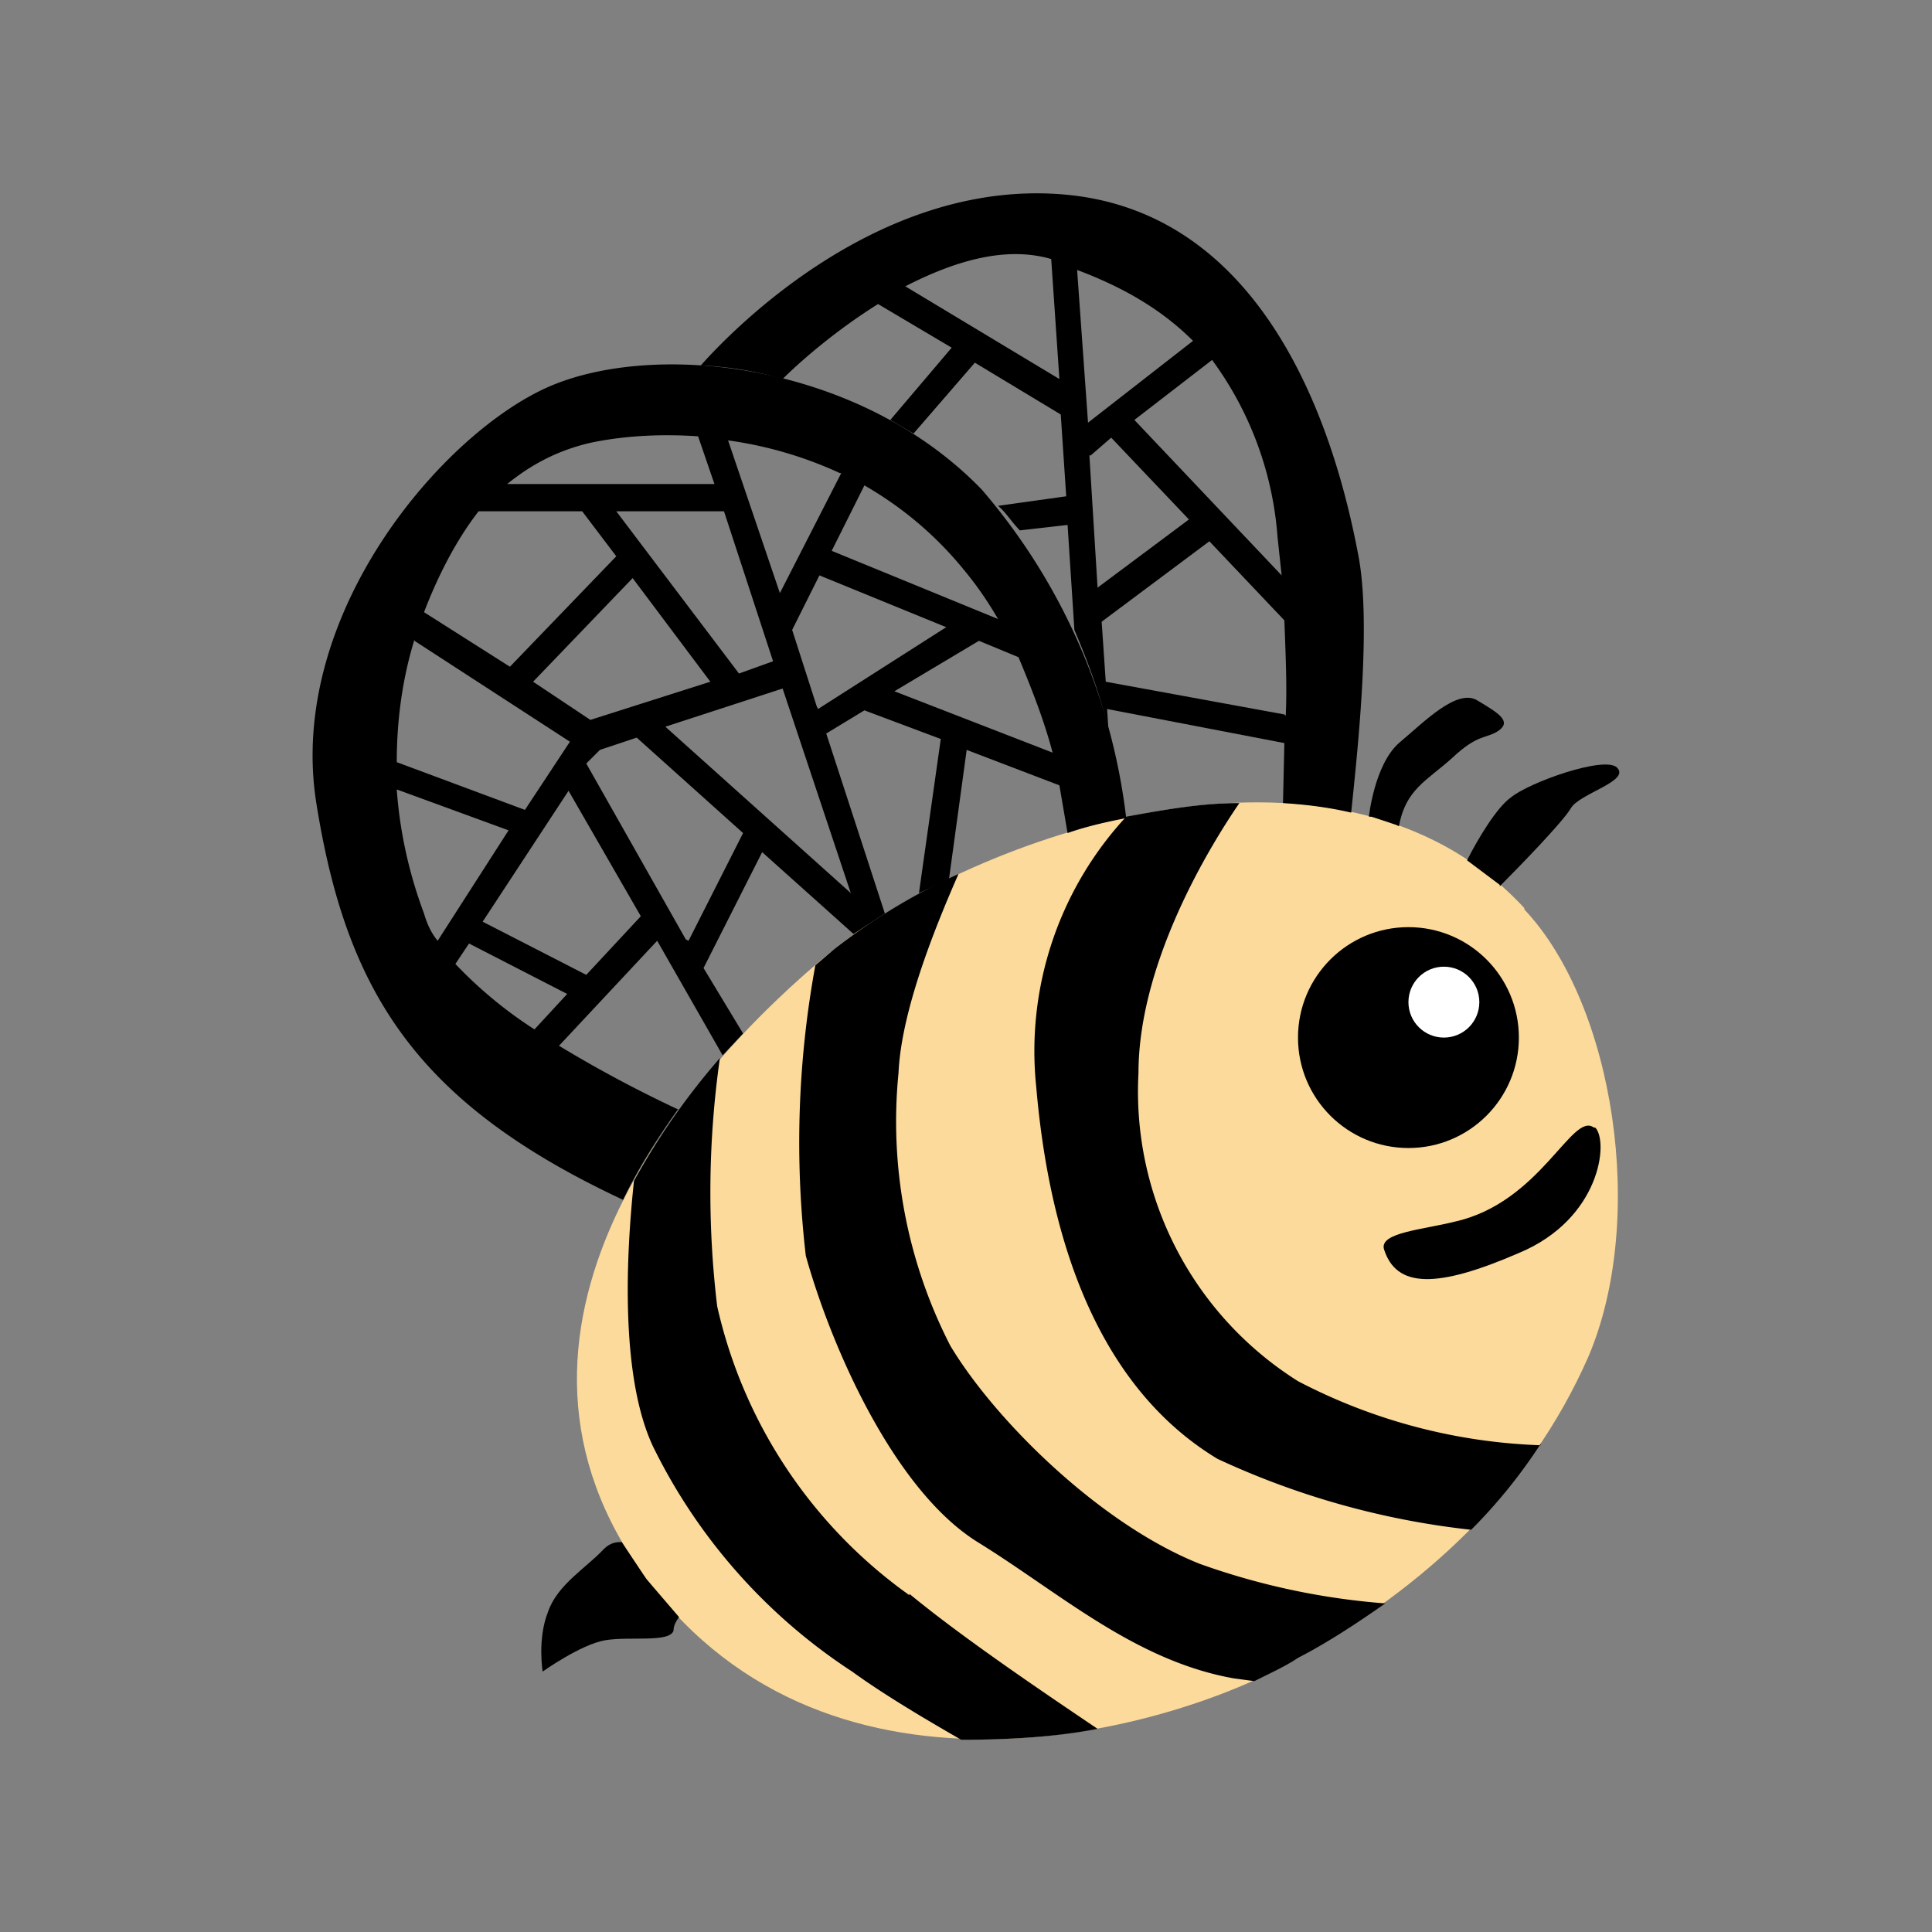
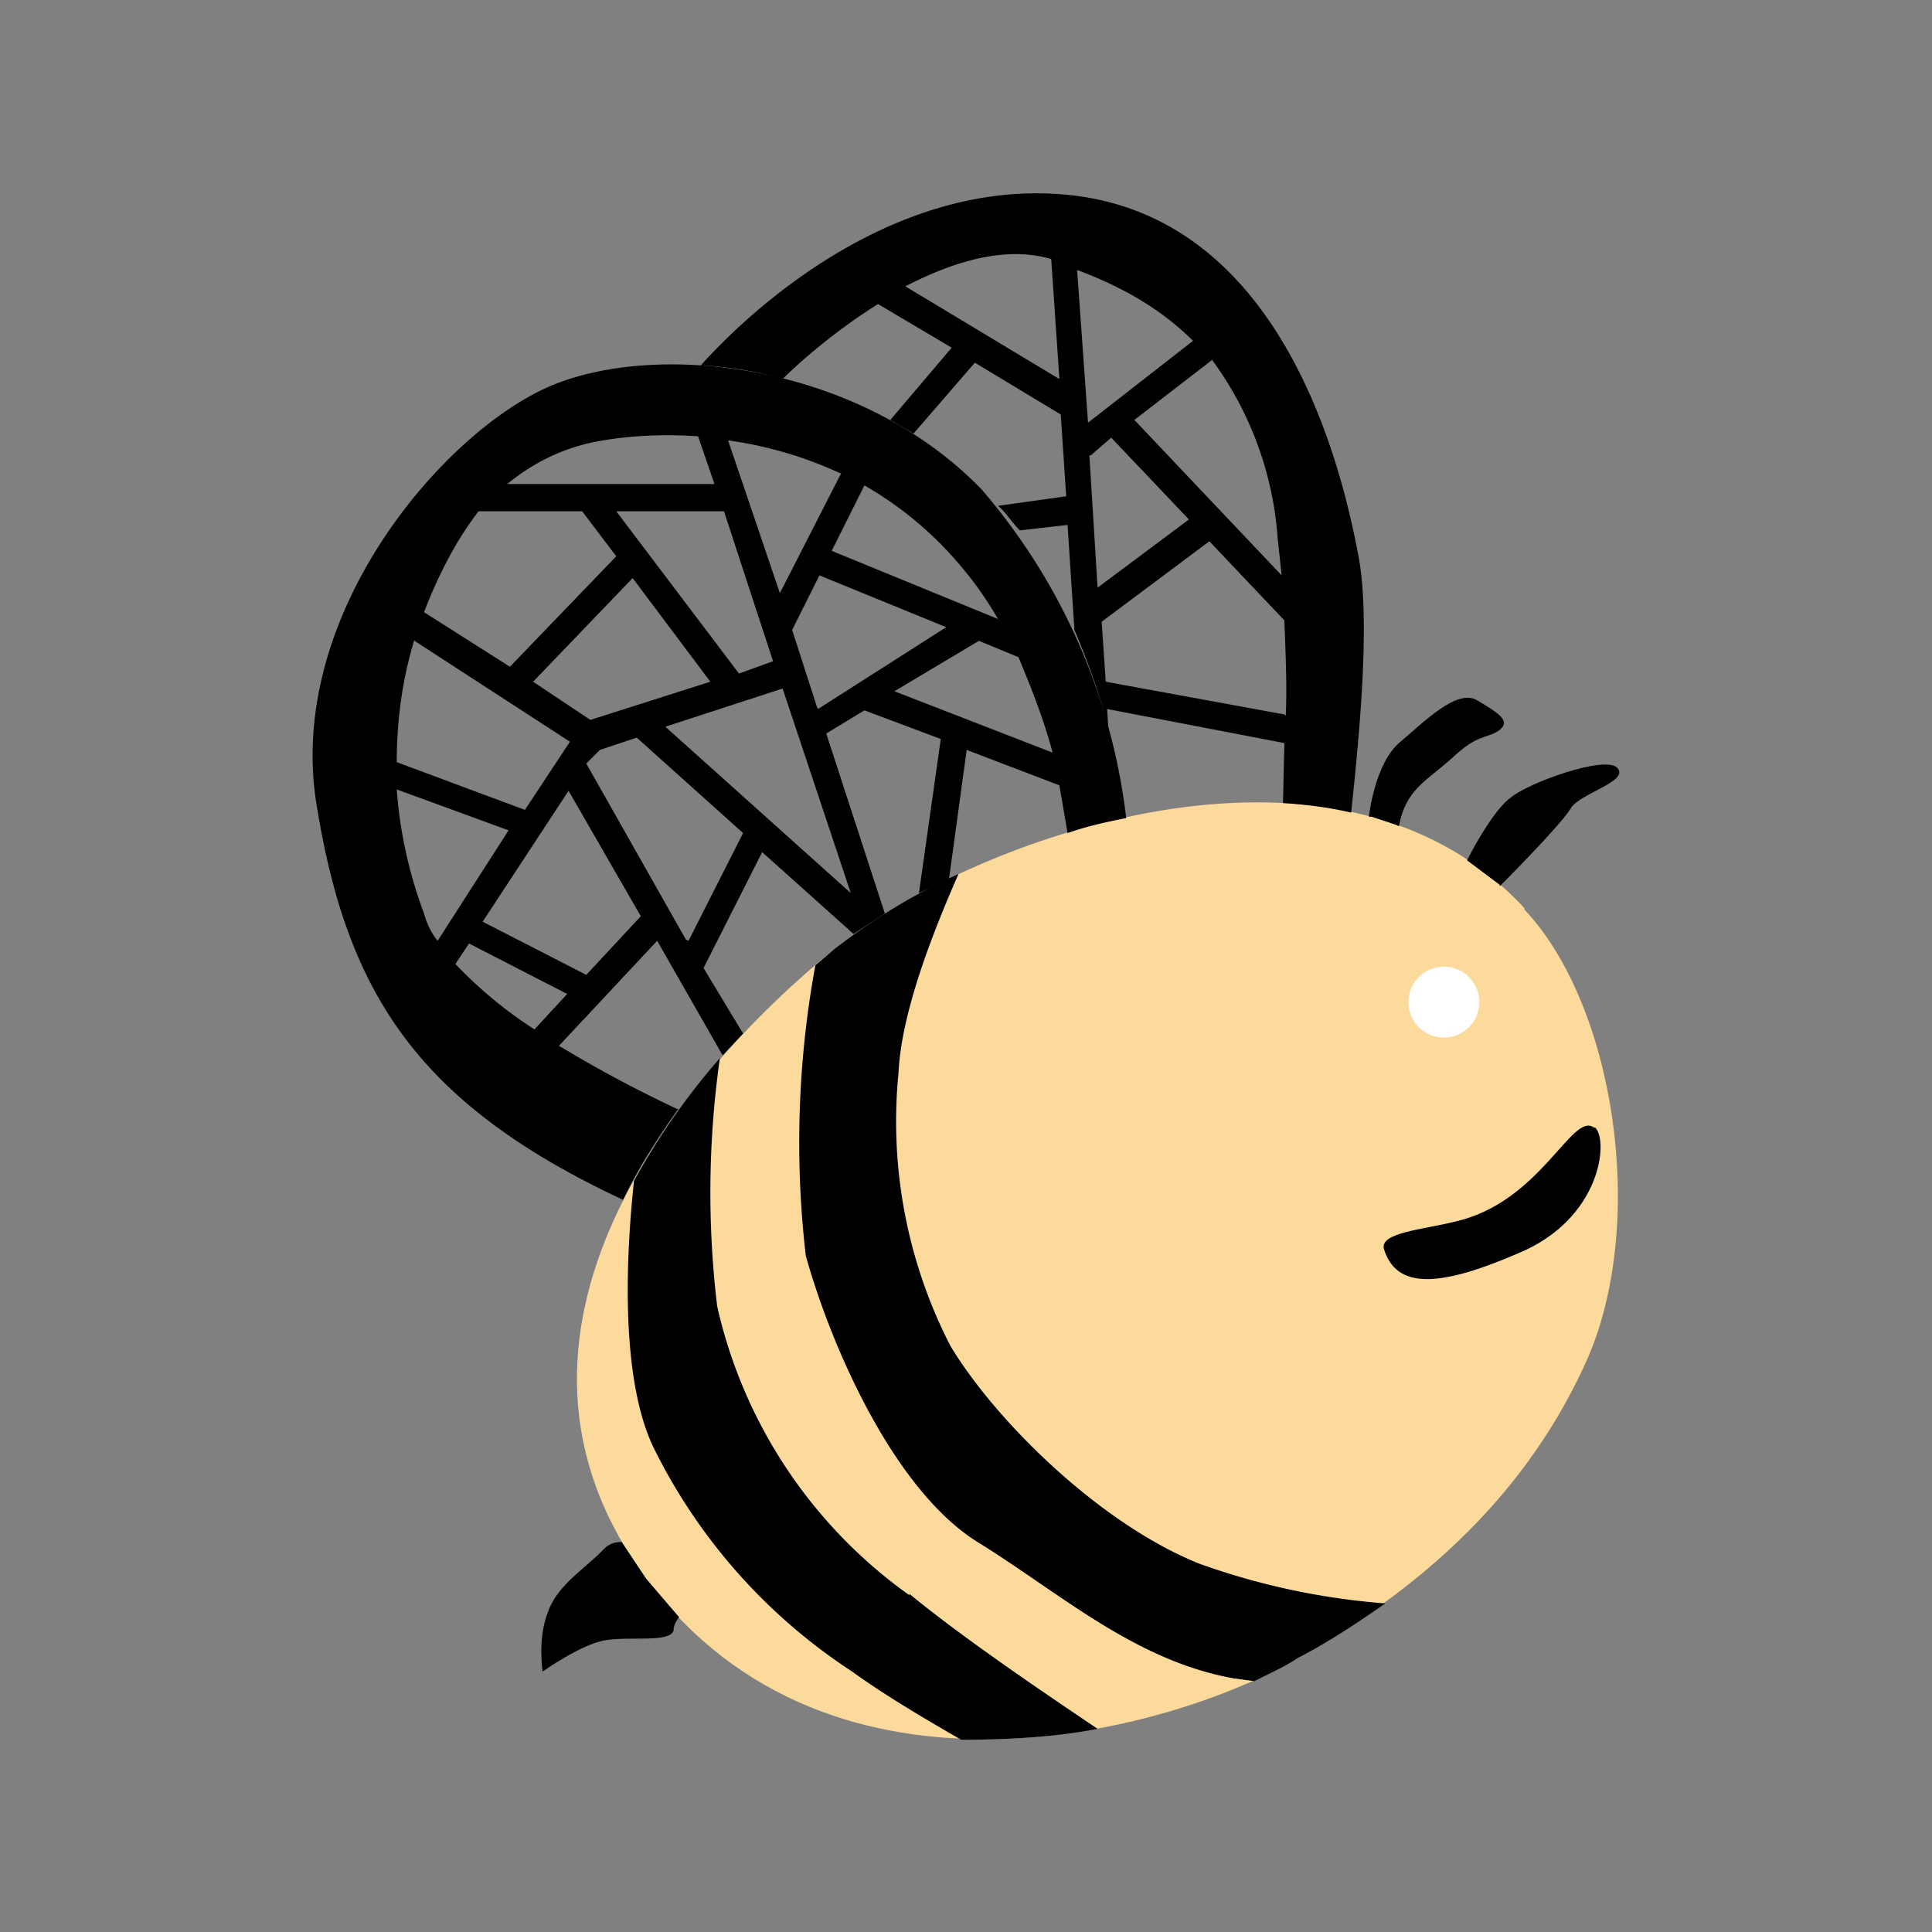
<svg xmlns="http://www.w3.org/2000/svg" xml:space="preserve" viewBox="0 0 141.7 141.7">
  <rect x="0" y="0" width="141.7" height="141.7" fill="#808080" stroke="none" />
  <switch>
    <g>
      <path fill="#FBDA9C" d="M111.8 66.7c6.6 7 9 22.7 4.7 32.8-4.4 10-12.1 16.9-21.3 22.1-9 5.3-34.2 12.5-47.8-5.8-13.3-18 2.4-36.9 13.8-46.2 9.9-8 36.7-18 50.6-3z" />
-       <circle cx="103.3" cy="76.1" r="8.1" />
      <circle cx="105.9" cy="73.5" r="2.6" fill="#FFF" />
      <path d="M110 65c1.5-1.5 4.6-4.7 5.2-5.7.6-1.1 4.4-2 3.4-3-.9-.9-6.5 1.1-7.8 2.2-1 .7-2.4 3-3.2 4.6l2.4 1.8zM102.4 60.5l.2.1c.5-2.7 2-3.3 3.9-5 1.9-1.8 2.5-1.4 3.4-2 1-.7 0-1.3-1.5-2.2-1.5-1-4 1.6-5.8 3.1-1.8 1.6-2.2 5.4-2.2 5.4h.2l1.8.6zM117 82.7c1 1 .4 6.7-5.6 9.2-6 2.6-9 2.6-9.9-.3-.3-1.2 2.8-1.4 5.2-2 6.3-1.4 8.6-8.1 10.2-6.9zM47.4 115.8l-1.8-2.7c-.3 0-.8 0-1.3.5-1.3 1.4-3.4 2.6-4.1 4.6-.8 2-.4 4.4-.4 4.4s2.8-2 4.6-2.3c1.8-.3 4.7.2 5-.7 0-.4.2-.7.4-1l-2.4-2.8z" />
-       <path d="M113 106a41.4 41.4 0 0 1-17.8-4.7 25.1 25.1 0 0 1-11.7-22.6c0-7.6 4.6-15.7 7.4-19.8-2.8 0-5.6.5-8.3 1A25.3 25.3 0 0 0 76 79.7c1.2 14 6 22.9 13.3 27.3a59.3 59.3 0 0 0 18.6 5.2c1.9-1.9 3.6-4 5.1-6.3z" />
      <path d="M88 114.7c-7.3-2.9-15-10.5-18.3-16a36 36 0 0 1-3.8-20c.2-4.5 2.6-10.5 4.4-14.6a45.1 45.1 0 0 0-9.1 5.5l-1.4 1.2a72 72 0 0 0-.7 21.3c1.9 6.8 6.5 17.2 12.6 21 6 3.7 11.5 8.7 18.8 10l1.5.2c1.2-.6 2.3-1.1 3.2-1.7 2.3-1.2 4.4-2.6 6.4-4a52 52 0 0 1-13.6-2.9z" />
      <path d="M66.7 117a35.6 35.6 0 0 1-14.1-21.2 70 70 0 0 1 .2-18.2 52.2 52.2 0 0 0-6.3 9c-.6 5.6-1 14.4 1.4 19.5a41.5 41.5 0 0 0 14.6 16.5c2.2 1.6 5.2 3.4 8 5 3.5 0 6.9-.2 10-.8-3.7-2.5-9.8-6.6-13.8-9.9z" />
      <path d="M49.8 81.4a92.2 92.2 0 0 1-8.8-4.7l7.2-7.7 4.8 8.4 1.5-1.6-2.9-4.8 4.3-8.5 6.7 6 2.3-1.5-4.3-13.2 2.8-1.7 5.6 2.1-1.6 11.3 2.2-1 1.3-9.5 6.8 2.6.6 3.5c1.4-.5 2.8-.8 4.3-1.1A45 45 0 0 0 72 35.9C63 26.6 48.2 25 40.4 28.3S21 45 23.2 58.9c2.2 13.8 7.3 22 22.5 29.1 1.1-2.3 2.5-4.5 4-6.6zM43 71.5l-7.6-3.9 6.3-9.6 5.3 9.2-4 4.3zm7.3-2.6L43 56 44 55l2.7-.9 7.8 7-4 7.9zM39.1 50l7.3-7.6 5.7 7.6-8.8 2.8-4.2-2.8zm23.3 15.5L48.8 53.3l8.6-2.8 5 15zm-2.5-13.7-1.8-5.6 2-4 9.3 3.8L60 52zm17.3 3.4-11.6-4.5 6.2-3.7 2.9 1.2c1 2.4 1.9 4.7 2.5 7zm-6.5-13.4c1 1.2 1.8 2.4 2.5 3.6l-12.2-5 2.4-4.8c2.6 1.5 5.1 3.5 7.3 6.2zm-9-7.1-4.5 8.8-3.8-11.2a29 29 0 0 1 8.2 2.4zm-5 13.8-2.5.9-9-11.9h7.9l3.6 11zm-13.5-16c2.3-.5 5-.7 8-.5l1.2 3.5H37.2c1.6-1.3 3.5-2.4 6-3zm-8 5h7.5l2.5 3.3-7.8 8.1-6.3-4c1-2.6 2.3-5.2 4-7.4zM30.4 47l11.4 7.4-3.3 5-9.4-3.5c0-3.4.5-6.4 1.3-9zM32.1 69c-.5-.6-.8-1.3-1-2-1.2-3.2-1.8-6.3-2-9.1l8.2 3-5.2 8.1zm1.3 1.7 1-1.5 7.2 3.7-2.4 2.6a31.4 31.4 0 0 1-5.8-4.8z" />
      <path d="M99.6 40.6c-1.3-6.8-5.7-24.7-21.2-26.3-13.7-1.4-24.6 9.8-27 12.5 2 .1 4 .4 6 1 1.2-1.2 3.8-3.5 7-5.5l5.4 3.2-4.5 5.3 1.7 1 4.5-5.2 6.3 3.8.4 6-5 .7c.6.5 1 1.2 1.6 1.8l3.5-.4.5 7.7c1.1 2.6 2 5.1 2.5 7.4l-.1-1.6 13 2.5-.1 4.4c1.6.1 3.3.3 5 .7.5-4.8 1.5-14.1.5-19zM66.4 21c3.5-1.8 7.3-3 10.7-2l.6 8.8-11.3-6.8zm27.3 18.4.3 2.8-10.8-11.4 5.7-4.4a25 25 0 0 1 4.8 13zM79 19.8c3.2 1.2 6.1 2.8 8.5 5.2l-7.7 6-.8-11.2zm1 13.6 1.5-1.3 5.7 6-6.7 5-.6-9.7zm14.2 19L81.1 50l-.3-4.4 7.9-5.9 5.5 5.8c.1 2.6.2 5 .1 7z" />
    </g>
  </switch>
</svg>